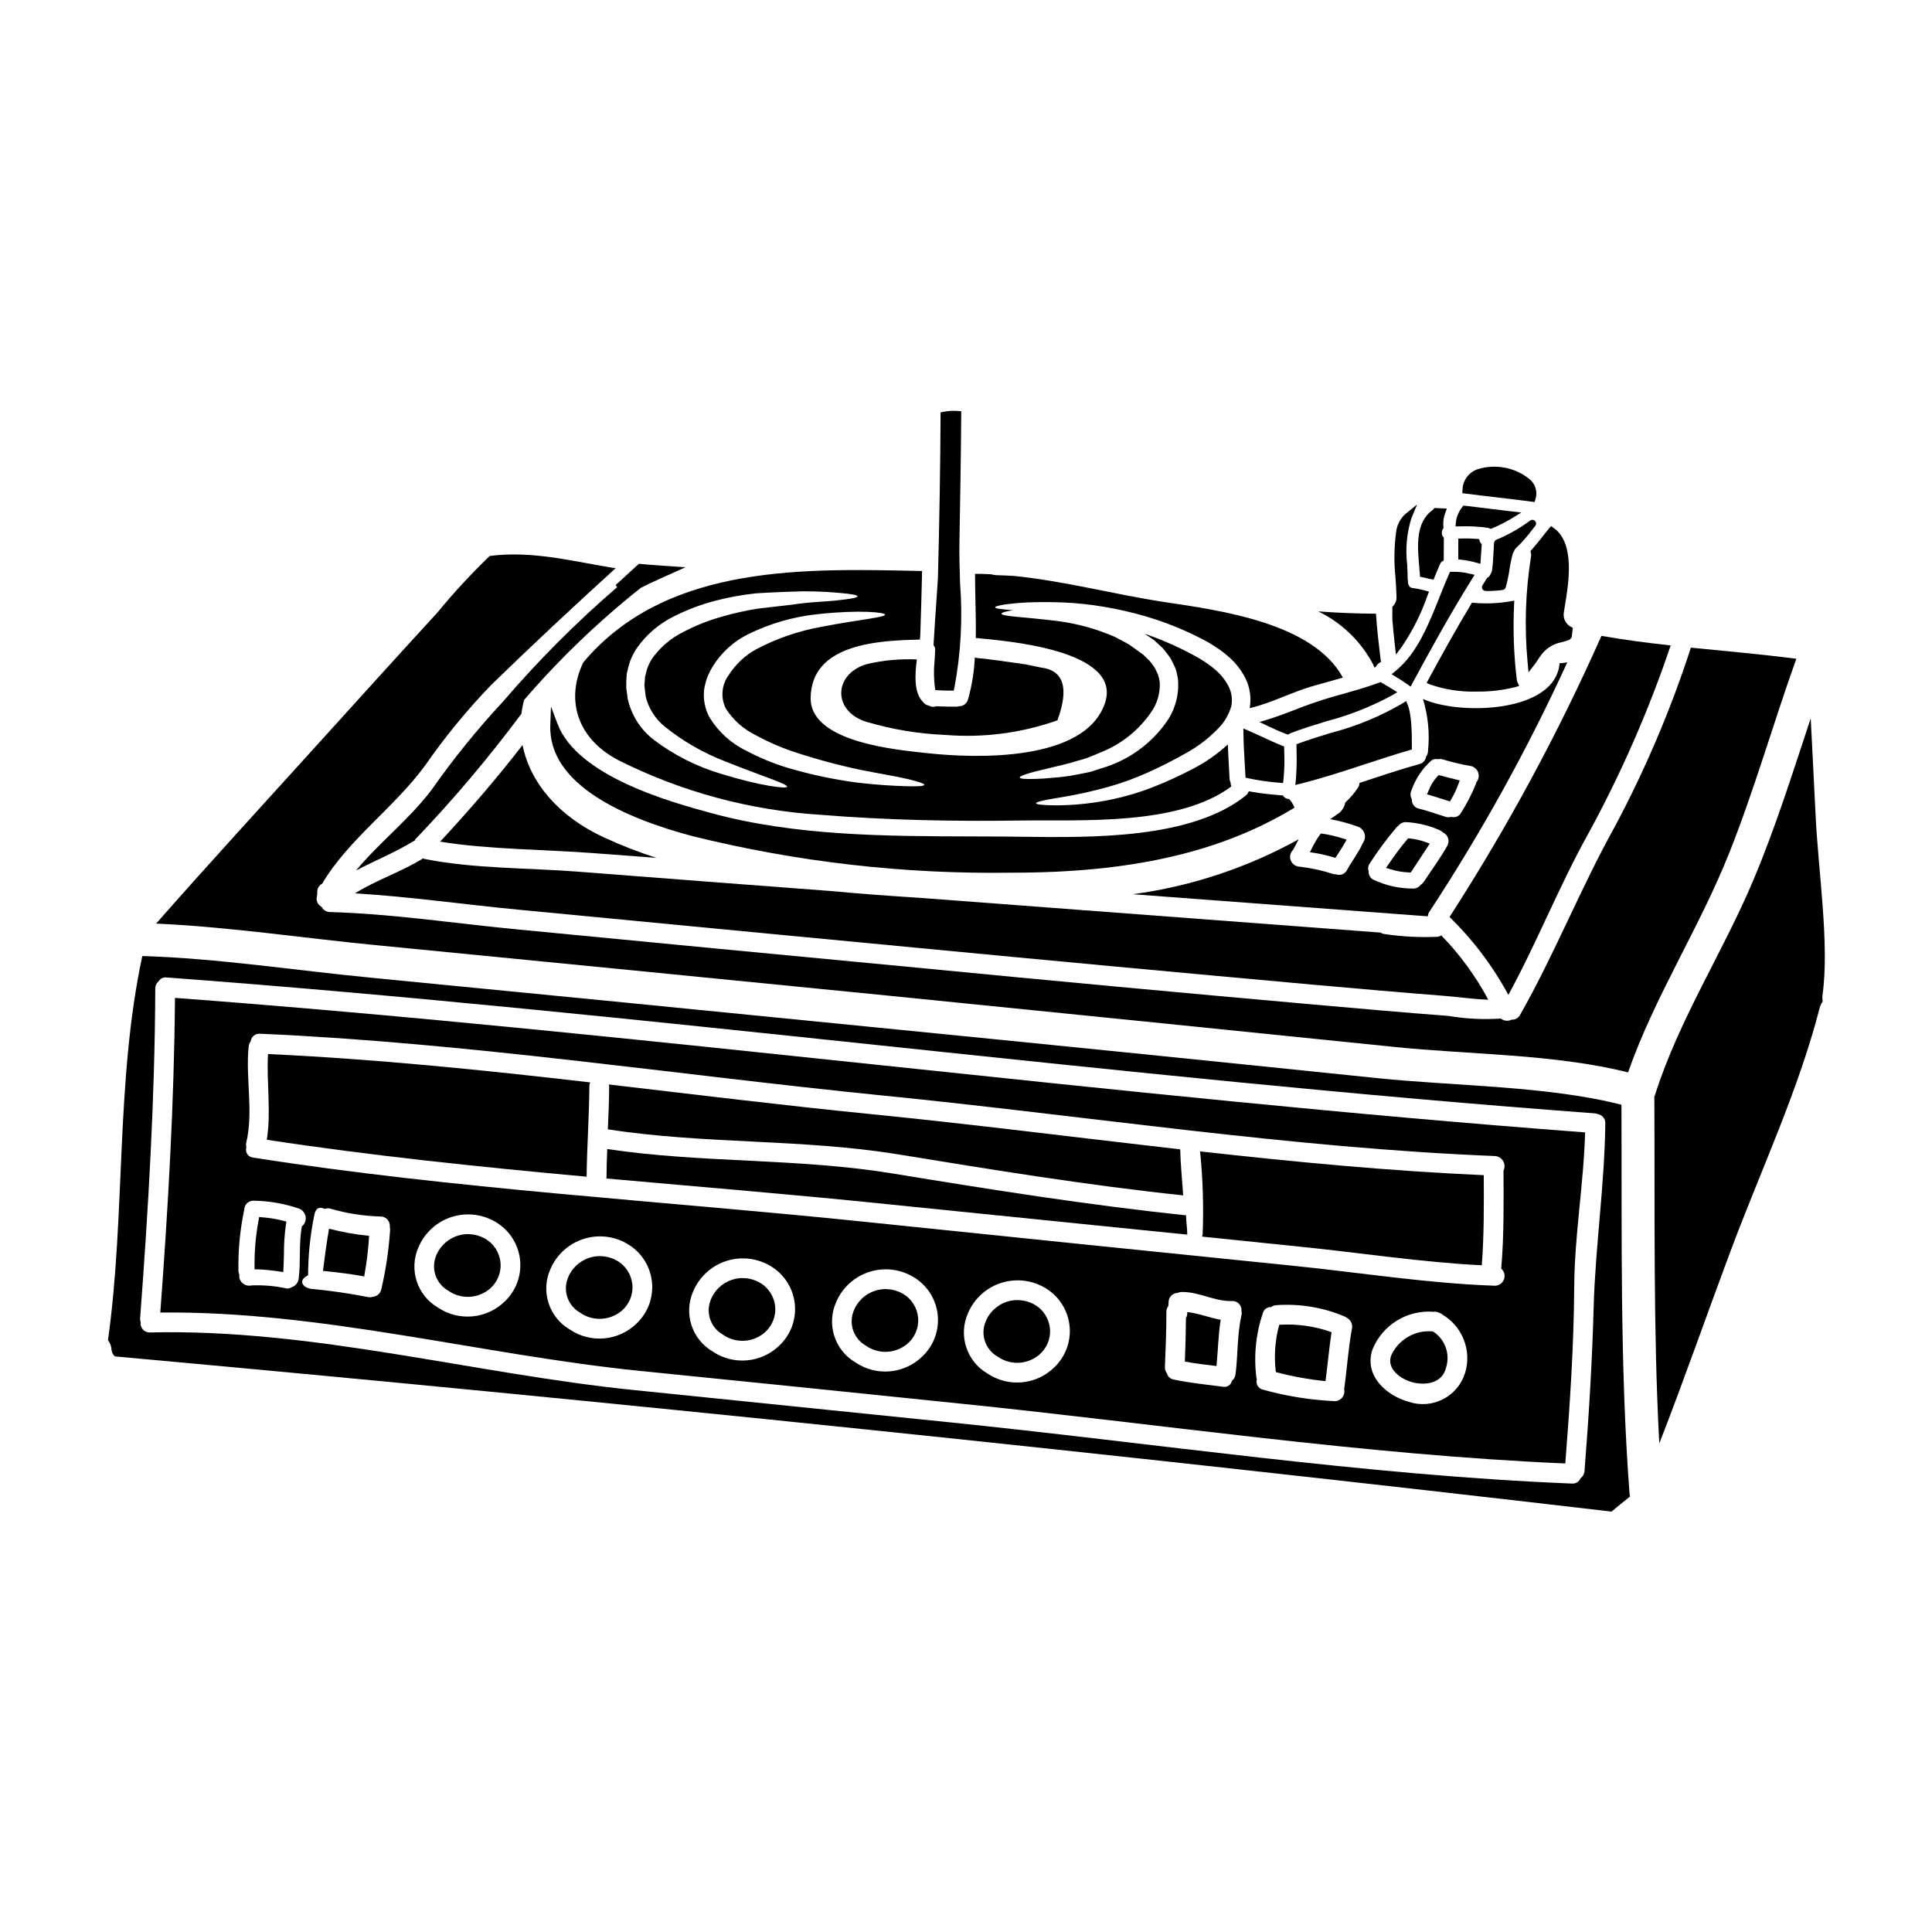
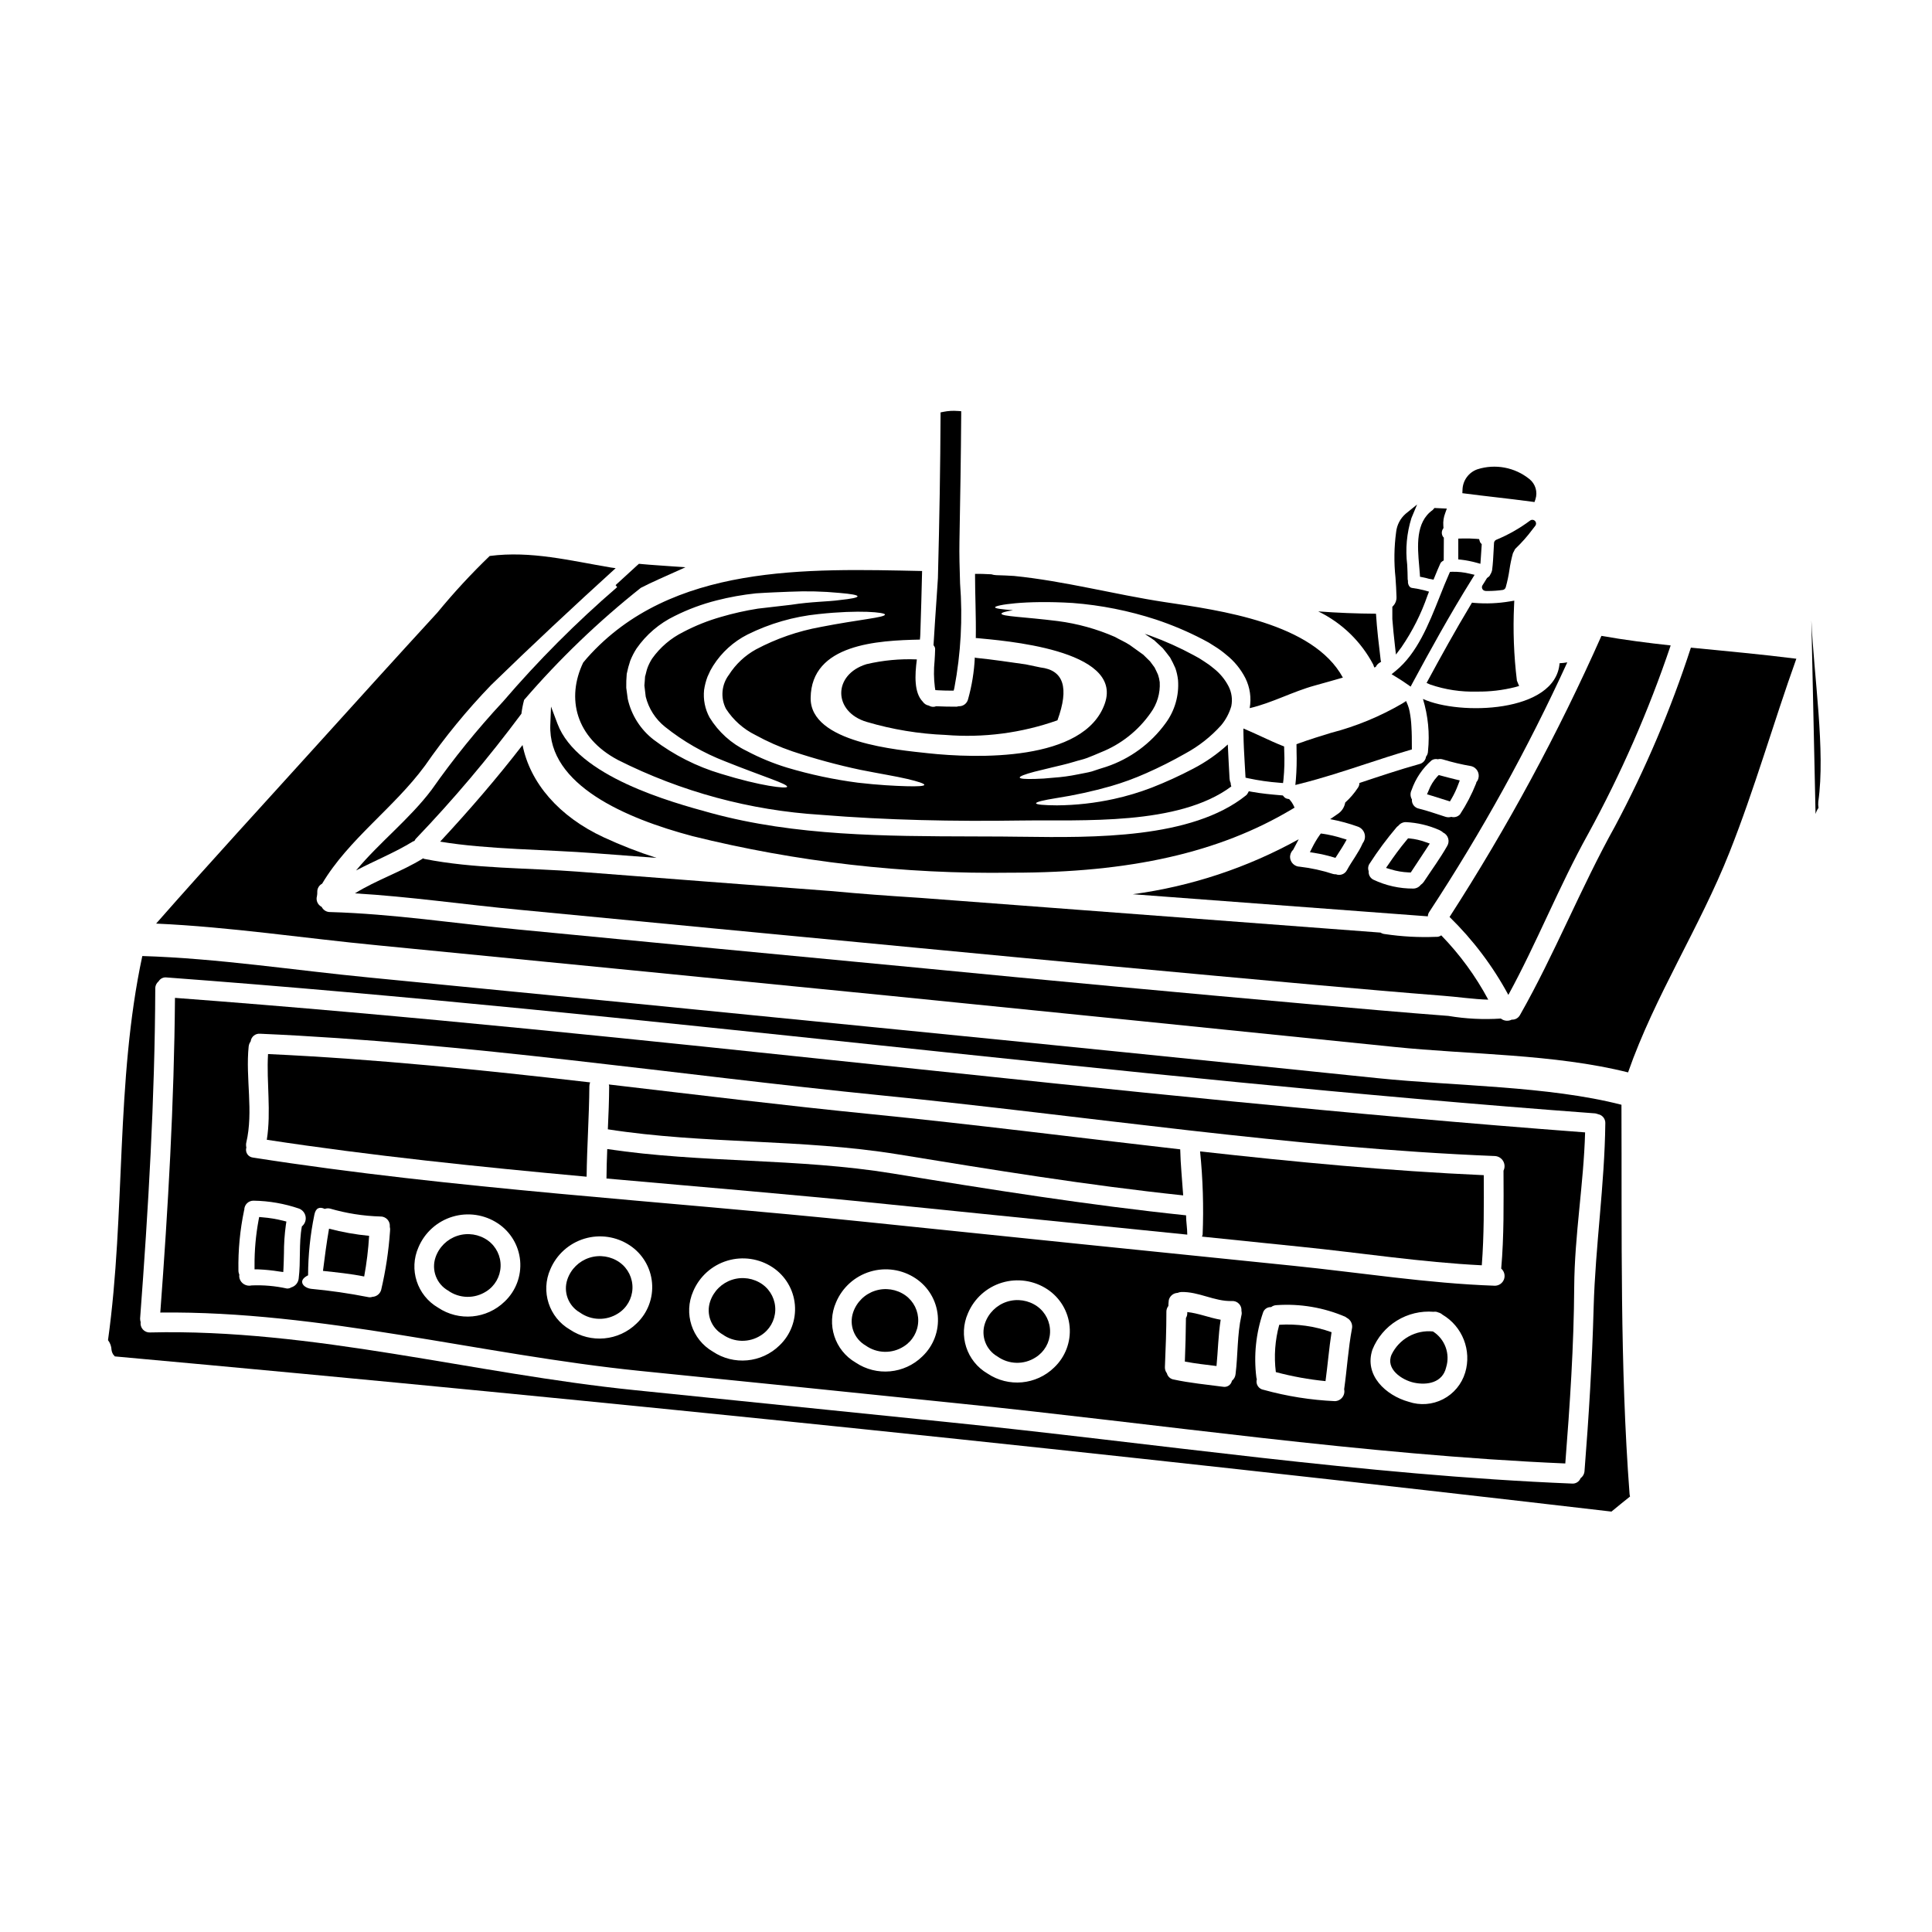
<svg xmlns="http://www.w3.org/2000/svg" fill="#000000" width="800px" height="800px" version="1.1" viewBox="144 144 512 512">
  <g>
    <path d="m516.92 325.32 0.91 0.641 0.523-0.98c4.438-8.242 9.77-17.957 15.699-27.469l0.727-1.18-1.348-0.312h0.004c-1.492-0.363-3.027-0.527-4.566-0.492l-0.609 0.027-0.25 0.559c-0.848 1.906-1.656 3.938-2.488 6.035-2.938 7.383-5.977 15.016-11.652 19.641l-1.086 0.883 1.18 0.723c1.02 0.613 1.988 1.242 2.957 1.926z" />
    <path d="m520.27 296.09 0.047 0.758 0.75 0.141 0.004 0.004c0.547 0.105 1.086 0.234 1.617 0.395l1.211 0.23 0.352-0.867c0.488-1.18 0.957-2.344 1.453-3.426v0.004c0.09-0.215 0.246-0.398 0.445-0.523l0.453-0.293 0.031-6.031-0.211-0.23c-0.422-0.621-0.438-1.438-0.035-2.074l0.152-0.242-0.043-0.66c-0.078-1.109 0.086-2.219 0.484-3.254l0.445-1.242-3.273-0.156-0.496 0.551c-4.566 3.215-4.012 9.633-3.562 14.785 0.062 0.727 0.129 1.453 0.176 2.133z" />
    <path d="m513.66 315.02 0.281 2.441 1.48-1.969h-0.004c2.898-4.234 5.219-8.84 6.891-13.691l0.395-1.008-1.035-0.297c-1.156-0.309-2.332-0.543-3.519-0.699-0.684-0.09-1.113-1.055-1.02-1.82l-0.082-0.48c0-1.254-0.066-2.543-0.125-3.832-0.508-4.16-0.125-8.379 1.125-12.379l1.5-3.59-3.027 2.449c-1.422 1.238-2.324 2.969-2.531 4.844-0.543 4.012-0.598 8.078-0.168 12.102 0.117 1.73 0.234 3.465 0.27 5.164h-0.004c0.035 0.836-0.262 1.648-0.828 2.262l-0.277 0.285v3.242c0.18 2.32 0.41 4.66 0.68 6.977z" />
-     <path d="m538.35 283.89 0.75 0.27 0.305-0.129v-0.004c1.844-0.777 3.625-1.684 5.336-2.715l2.422-1.484-2.816-0.332c-3.754-0.438-7.508-0.902-11.262-1.367l-1.273-0.145-0.344 0.453c-0.906 1.145-1.477 2.519-1.648 3.969l-0.098 1.086h1.09c2.519-0.098 5.043 0.035 7.539 0.398z" />
    <path d="m256.12 371.46-0.059 0.059c-5.738 3.543-12.293 5.676-18 9.23 14.445 0.848 29.008 2.973 43.367 4.328 35.098 3.379 70.203 6.734 105.32 10.078 35.074 3.359 70.148 6.625 105.23 9.797 11.504 1.02 23.039 2.039 34.57 2.945 3.031 0.203 8.332 0.961 11.855 1.02-3.336-6.234-7.527-11.969-12.457-17.039-0.418 0.309-0.938 0.449-1.453 0.395-4.5 0.18-9.004-0.066-13.453-0.73-0.422-0.031-0.828-0.168-1.184-0.395-40.66-3.086-81.316-6.152-121.98-9.203l-1.34-0.09c-7.223-0.465-14.562-0.988-21.871-1.688-22.457-1.691-44.895-3.406-67.305-5.152-13.383-1.051-27.785-0.758-40.977-3.41-0.094-0.027-0.152-0.117-0.266-0.145z" />
-     <path d="m549.59 290.05 0.121 0.504c0.066 0.258 0.082 0.523 0.047 0.785-1.504 9.371-1.812 18.895-0.914 28.34l0.227 2.492 1.531-1.969c0.332-0.426 0.637-0.883 0.945-1.348 0.309-0.465 0.699-1.043 1.113-1.574v0.004c1.094-1.355 2.566-2.348 4.231-2.856 0.23-0.078 0.547-0.152 0.895-0.234 0.754-0.156 1.488-0.387 2.195-0.688l0.516-0.543 0.309-2.551-0.543-0.328v0.004c-1.348-0.738-2.082-2.242-1.836-3.758l0.27-1.668c1.023-6.223 2.754-16.641-2.906-20.711l-0.738-0.535-0.59 0.695c-0.641 0.762-1.258 1.551-1.879 2.336-0.863 1.09-1.715 2.176-2.641 3.203z" />
    <path d="m540.52 275.79c3.117 0.367 6.234 0.727 9.344 1.148l0.789 0.109 0.266-0.762h-0.004c0.621-1.922-0.004-4.031-1.574-5.305-3.875-3.144-9.07-4.125-13.824-2.609-2.312 0.816-3.875 2.973-3.938 5.422l-0.039 0.906 0.895 0.113c2.707 0.352 5.398 0.668 8.086 0.977z" />
    <path d="m386.98 318.75c-4.481-0.188-8.969 0.234-13.336 1.258-8.996 2.754-8.91 12.668 0.086 15.32v-0.004c6.773 2.004 13.766 3.156 20.824 3.438 10.055 0.82 20.168-0.5 29.68-3.871 3.148-8.621 1.656-13.289-4.484-14.008-1.312-0.266-2.621-0.555-3.938-0.82-4.328-0.609-8.711-1.277-13.078-1.715-0.137-0.012-0.273-0.051-0.395-0.121-0.176 3.766-0.781 7.5-1.805 11.129-0.301 1.121-1.348 1.875-2.504 1.805-0.188 0.07-0.383 0.105-0.582 0.117-1.773 0-3.582-0.027-5.356-0.113l-0.004-0.004c-0.48 0.203-1.023 0.211-1.516 0.027-0.176-0.059-0.293-0.145-0.438-0.203h0.004c-0.656-0.113-1.234-0.492-1.605-1.047-2.312-2.359-2.106-6.992-1.555-11.188z" />
    <path d="m299.63 318.31c-0.395 0.438-0.727 0.848-1.078 1.281-4.516 9.445-2.012 19.863 9.203 25.805v0.004c16.746 8.43 35.031 13.375 53.746 14.531 17.562 1.43 35.297 1.777 52.887 1.516 16.43-0.23 41.91 1.43 55.922-9.027h0.004c-0.121-0.309-0.18-0.633-0.18-0.961-0.176-0.355-0.273-0.742-0.289-1.137-0.145-3-0.352-6.004-0.465-9.027-2.758 2.531-5.836 4.684-9.16 6.406-3.555 1.871-7.211 3.543-10.949 5.008-3.289 1.266-6.668 2.281-10.109 3.031-4.945 1.082-9.988 1.648-15.055 1.688-3.543-0.027-5.512-0.203-5.535-0.551-0.023-0.348 1.922-0.82 5.356-1.371h0.004c4.856-0.754 9.66-1.809 14.391-3.148 3.211-0.93 6.352-2.082 9.406-3.438 3.555-1.566 7.023-3.316 10.398-5.238 3.57-1.934 6.781-4.461 9.496-7.481 1.23-1.477 2.144-3.191 2.68-5.039 0.367-1.797 0.109-3.668-0.734-5.301-0.938-1.805-2.246-3.394-3.84-4.66-0.801-0.68-1.645-1.305-2.535-1.863-0.902-0.625-1.848-1.188-2.828-1.688-3.707-2.012-7.562-3.742-11.531-5.184-0.496-0.203-0.992-0.324-1.484-0.496 0.207 0.117 0.402 0.246 0.582 0.395l1.105 0.727 0.551 0.395 0.293 0.172 0.031 0.027v0.031l0.172 0.145 0.059 0.059 0.117 0.113c0.609 0.555 1.25 1.137 1.863 1.719 0.641 0.754 1.312 1.656 1.969 2.504v0.004c0.516 0.918 0.98 1.863 1.398 2.828 0.348 1.02 0.582 2.078 0.699 3.148 0.305 4.078-0.863 8.125-3.293 11.414-3.914 5.402-9.418 9.441-15.742 11.559-1.312 0.395-2.59 0.816-3.785 1.223-1.25 0.352-2.562 0.523-3.754 0.789h-0.004c-2.121 0.438-4.273 0.73-6.438 0.875-1.867 0.203-3.469 0.293-4.777 0.32-2.621 0.086-4.106-0.027-4.164-0.352-0.059-0.324 1.34-0.875 3.871-1.543 1.281-0.293 2.824-0.695 4.633-1.133 1.805-0.438 3.84-0.875 5.938-1.516 1.078-0.352 2.184-0.555 3.379-0.992 1.191-0.438 2.422-0.988 3.672-1.512h0.004c5.324-2.109 9.91-5.734 13.191-10.43 1.73-2.356 2.582-5.238 2.418-8.152-0.082-0.684-0.238-1.359-0.465-2.012-0.266-0.641-0.613-1.281-0.906-1.895l-1.18-1.602c-0.613-0.609-1.223-1.18-1.805-1.773-1.223-0.875-2.449-1.746-3.613-2.594-1.25-0.816-2.648-1.398-3.902-2.125-4.816-2.106-9.906-3.516-15.117-4.195-9.055-1.133-14.957-1.219-14.957-1.969 0-0.262 1.105-0.609 3.059-0.902-3.027-0.266-4.746-0.438-4.746-0.789-0.027-0.555 7.719-1.922 20.562-1.137h-0.004c7.519 0.578 14.941 2.059 22.105 4.402 4.258 1.418 8.398 3.172 12.379 5.242 1.07 0.531 2.102 1.137 3.09 1.805 1.086 0.664 2.117 1.414 3.086 2.242 2.137 1.684 3.883 3.809 5.117 6.234 1.219 2.461 1.617 5.246 1.137 7.949 5.973-1.398 11.328-4.367 17.27-6 2.477-0.699 4.953-1.371 7.426-2.098-7.871-14.504-32.59-17.828-47.23-20.012-13.227-2.008-26.559-5.59-39.957-6.93-1.543-0.086-3.09-0.172-4.66-0.203-0.445-0.016-0.887-0.094-1.309-0.23-1.457-0.059-2.887-0.145-4.328-0.113 0 5.356 0.293 11.242 0.203 17.035 0.059 0 0.117-0.027 0.172-0.027 6.644 0.668 39.059 2.914 34.02 17.359-5.414 15.496-34.191 14.535-46.863 13.164-7.832-0.875-31.281-2.754-31.094-14.68 0.176-14.301 17.797-15.199 28.953-15.434 0.055-0.555 0.113-1.078 0.113-1.516 0.203-5.535 0.324-11.098 0.469-16.66-30.387-0.633-66.5-1.992-88.73 22.984zm78.898-11.445c0 0.789-6.727 1.281-17.066 3.293v0.004c-5.981 1.082-11.758 3.086-17.125 5.938-2.914 1.609-5.375 3.922-7.164 6.727-1.969 2.602-2.277 6.102-0.789 9.004 1.926 2.981 4.625 5.387 7.809 6.957 3.141 1.727 6.422 3.176 9.816 4.332 5.902 1.969 11.91 3.602 17.996 4.891 5.117 1.02 9.492 1.719 12.434 2.418 2.941 0.695 4.574 1.25 4.516 1.574s-1.746 0.438-4.746 0.352c-3-0.086-7.336-0.293-12.871-0.934-6.348-0.828-12.621-2.16-18.758-3.992-3.707-1.133-7.293-2.613-10.719-4.43-4.055-1.945-7.461-5.019-9.812-8.852-1.215-2.231-1.723-4.781-1.457-7.309 0.176-1.195 0.477-2.367 0.902-3.496l0.754-1.633c0.266-0.496 0.496-0.875 0.758-1.312l0.004 0.004c2.234-3.516 5.371-6.359 9.086-8.242 5.883-2.922 12.246-4.758 18.785-5.418 10.93-1.184 17.629-0.457 17.656 0.125zm-68.434 15.703c0.234-1.176 0.547-2.336 0.93-3.469 0.449-1.129 1.004-2.211 1.664-3.231 2.57-3.695 6.051-6.664 10.102-8.621 3.547-1.777 7.281-3.164 11.129-4.137 3.414-0.871 6.891-1.496 10.398-1.867 3.41-0.23 6.297-0.32 9.055-0.438l-0.004 0.004c4.371-0.207 8.754-0.098 13.109 0.32 3.086 0.262 4.773 0.551 4.773 0.902s-1.688 0.668-4.723 0.992c-3.059 0.438-7.398 0.395-12.875 1.25-2.68 0.293-5.621 0.641-8.797 1.02-3.297 0.52-6.555 1.25-9.758 2.188-3.477 0.988-6.844 2.332-10.043 4.016-3.281 1.629-6.109 4.043-8.23 7.027-0.473 0.734-0.871 1.516-1.184 2.328-0.32 0.789-0.438 1.66-0.695 2.449-0.059 0.816-0.09 1.574-0.176 2.363 0.117 0.992 0.23 1.969 0.352 2.945l-0.004-0.004c0.781 3.16 2.578 5.973 5.117 8.008 4.828 3.859 10.219 6.953 15.988 9.176 10.02 4.019 16.602 5.973 16.371 6.731-0.145 0.551-6.93-0.176-17.562-3.469-6.414-1.91-12.434-4.957-17.77-8.996-3.5-2.691-5.945-6.527-6.902-10.836-0.113-0.961-0.262-1.969-0.395-2.941-0.02-1.234 0.012-2.488 0.129-3.711z" />
    <path d="m379.23 407.84c44.738 4.484 89.477 9.02 134.22 13.602 20.008 2.066 42.375 1.836 62.004 6.754 7.109-20.297 18.965-38.355 26.883-58.336 6.691-16.867 11.621-34.281 17.711-51.289-9.289-1.18-18.637-2.012-27.945-2.941-5.301 16.336-12.027 32.172-20.102 47.328-9.117 16.371-15.988 33.852-25.191 50.039-0.43 0.797-1.281 1.273-2.184 1.219-0.938 0.477-2.062 0.363-2.883-0.289-4.644 0.305-9.305 0.074-13.895-0.699-11.969-0.906-23.938-1.969-35.879-3.031-35.098-3.113-70.176-6.375-105.23-9.785-35.098-3.32-70.203-6.68-105.32-10.078-16.531-1.574-33.352-4.164-49.988-4.633v0.004c-0.93-0.004-1.773-0.535-2.184-1.371-1.051-0.523-1.578-1.723-1.25-2.852 0.07-0.375 0.102-0.754 0.086-1.133-0.023-0.906 0.477-1.746 1.281-2.16 7.019-11.809 19.078-20.125 27.262-31.281v0.004c5.258-7.586 11.121-14.734 17.531-21.379 10.809-10.516 21.844-20.824 33-30.961l-1.277-0.176c-10.719-1.801-21.176-4.484-32.098-3.059h-0.004c-4.91 4.723-9.539 9.734-13.863 15-10.426 11.359-20.793 22.805-31.133 34.242-14.488 16.031-29.133 31.93-43.41 48.184 19.602 0.875 39.359 3.906 58.805 5.766 45.027 4.402 90.047 8.836 135.05 13.312z" />
    <path d="m391.82 316.08c-0.02 1.02-0.086 2.047-0.148 3.066-0.238 2.312-0.215 4.644 0.074 6.953l0.129 0.789 0.789 0.047c1.094 0.059 2.184 0.09 3.285 0.09h0.789l0.184-0.746v-0.004c1.719-9.113 2.227-18.41 1.508-27.656-0.121-3.938-0.234-7.684-0.164-11.16 0.195-10.996 0.395-22.371 0.465-33.562v-0.922l-0.918-0.066-0.004 0.004c-1.258-0.102-2.523-0.027-3.762 0.219l-0.789 0.16v0.789c-0.059 13.234-0.285 27.336-0.699 43.141 0 0.27-0.164 2.641-0.355 5.387-0.234 3.398-0.547 7.871-0.789 12.023l-0.02 0.344 0.188 0.281h0.004c0.168 0.242 0.25 0.531 0.234 0.824z" />
    <path d="m507.91 320.1c0.113 0.262 0.199 0.523 0.289 0.789 0.117-0.059 0.266-0.09 0.395-0.145l-0.004-0.004c0.207-0.445 0.543-0.82 0.961-1.078 0.172-0.086 0.32-0.203 0.465-0.293-0.027-0.117-0.086-0.23-0.113-0.352-0.496-4.137-0.992-8.242-1.254-12.379-5.117-0.027-10.191-0.23-15.289-0.609l-0.004 0.004c6.227 3.019 11.324 7.945 14.555 14.066z" />
-     <path d="m509.42 324.93c-3.106 1.145-6.356 2.066-9.488 2.957-3.766 0.996-7.477 2.188-11.117 3.57l-1.004 0.395c-2.621 1.016-5.09 1.969-7.637 2.754l-2.387 0.742 2.25 1.082c1.801 0.871 3.344 1.539 4.852 2.102l0.355 0.133 0.355-0.137v0.004c0.129-0.047 0.246-0.117 0.348-0.207 3.148-1.223 6.477-2.234 9.688-3.215 6.016-1.578 11.816-3.875 17.281-6.844l1.379-0.82-1.355-0.855c-0.566-0.363-1.148-0.699-1.727-1.039l-1.352-0.789z" />
    <path d="m517.31 375.2 0.555 0.02 1.938-2.934c0.789-1.219 1.617-2.449 2.422-3.68l0.68-1.051-1.18-0.414h-0.004c-1.305-0.477-2.668-0.789-4.055-0.93l-0.512-0.043-0.332 0.395c-1.895 2.25-3.543 4.566-4.746 6.336l-0.766 1.109 1.297 0.395c1.527 0.461 3.106 0.73 4.703 0.797z" />
    <path d="m229.59 480.8c3.641 0.395 7.309 0.754 10.922 1.484 0.656-3.562 1.094-7.16 1.309-10.777-3.586-0.34-7.141-0.973-10.625-1.891-0.645 3.699-1.141 7.457-1.605 11.184z" />
    <path d="m474.08 350.09 0.727 0.164c2.727 0.582 5.488 0.977 8.266 1.184l0.949 0.078 0.113-0.941c0.25-2.519 0.316-5.051 0.199-7.578l-0.027-1.18-0.605-0.238c-1.758-0.695-3.465-1.492-5.172-2.281-1.203-0.555-2.406-1.113-3.629-1.637l-1.395-0.605 0.023 1.523c0.039 2.547 0.18 5.09 0.328 7.637z" />
    <path d="m527.5 356.15 0.742 0.242 0.395-0.672h0.004c0.719-1.227 1.328-2.516 1.816-3.856l0.395-1.047-1.09-0.262c-1.332-0.32-2.633-0.664-3.938-1.016l-0.539-0.141-0.395 0.395c-0.988 1.078-1.766 2.332-2.285 3.699l-0.434 1.008 1.328 0.395c1.34 0.414 2.668 0.82 4 1.254z" />
    <path d="m414.84 365.75c-1.883-0.027-3.695-0.047-5.418-0.059l-7.633-0.027c-23.133-0.059-47.047-0.117-69.355-6.199-10.602-2.898-35.426-9.68-40.695-23.66l-1.715-4.559-0.188 4.863c-0.613 15.945 20.074 24.797 37.574 29.445l-0.004 0.004c27.664 6.867 56.102 10.133 84.602 9.715h0.305c31.25 0 54.77-5.332 73.973-16.77l0.789-0.473-0.395-0.82h-0.004c-0.215-0.43-0.488-0.824-0.809-1.18l-0.23-0.262-0.344-0.059c-0.418-0.051-0.797-0.262-1.059-0.586l-0.266-0.32-0.414-0.035c-2.609-0.227-5.305-0.461-7.906-0.949l-0.695-0.129-0.344 0.617c-0.105 0.195-0.25 0.367-0.43 0.5-14.352 11.512-40.359 11.188-59.34 10.941z" />
    <path d="m543.73 407.66c7.574-13.863 13.426-28.773 21.145-42.668v0.004c8.734-15.98 16.051-32.691 21.871-49.949-6.144-0.672-12.262-1.457-18.352-2.535h0.004c-11.469 25.836-24.926 50.742-40.25 74.492 6.207 6.062 11.461 13.023 15.582 20.656z" />
    <path d="m522.39 386.84c0.016-0.449 0.168-0.887 0.434-1.25 13.828-21.066 26.039-43.148 36.523-66.059-0.672 0.125-1.355 0.199-2.039 0.23-1.078 13.227-26.621 13.867-36.211 9.465v0.004c1.367 4.465 1.82 9.16 1.34 13.805 0 0.543-0.184 1.066-0.523 1.484-0.121 0.965-0.828 1.754-1.777 1.969-5.328 1.484-10.605 3.262-15.875 5.012 0.004 0.445-0.133 0.883-0.391 1.25-0.953 1.453-2.086 2.777-3.379 3.938-0.188 1.156-0.828 2.195-1.777 2.879-0.727 0.527-1.484 1.02-2.211 1.516h-0.004c2.527 0.465 5.012 1.137 7.43 2.012 0.824 0.32 1.453 1.008 1.695 1.859 0.242 0.852 0.066 1.766-0.473 2.473 0 0.031 0 0.031-0.031 0.059-1.105 2.535-2.856 4.688-4.164 7.109v-0.004c-0.543 1.062-1.801 1.539-2.914 1.109-0.266 0.012-0.531-0.02-0.785-0.09-2.852-0.93-5.789-1.574-8.766-1.922-1.43-0.012-2.594-1.16-2.621-2.59 0.016-0.73 0.32-1.422 0.844-1.926 0.492-0.934 0.961-1.863 1.453-2.754-13.625 7.547-28.539 12.488-43.977 14.562 26.066 1.938 52.133 3.891 78.199 5.859zm-4.309-33.465c1.055-3.039 2.883-5.75 5.301-7.871 0.488-0.324 1.09-0.43 1.66-0.289 0.422-0.109 0.863-0.098 1.281 0.027 2.504 0.758 5.055 1.363 7.633 1.805 1.395 0.391 2.215 1.832 1.832 3.231-0.094 0.367-0.273 0.707-0.523 0.992-0.016 0.121-0.047 0.238-0.086 0.352-1.141 2.863-2.566 5.602-4.254 8.184-0.586 0.648-1.488 0.906-2.328 0.668-0.484 0.148-1 0.148-1.484 0-2.363-0.727-4.691-1.602-7.109-2.184-1.145-0.23-1.934-1.281-1.836-2.445-0.449-0.754-0.48-1.684-0.086-2.469zm-11.098 19.461c2.164-3.356 4.551-6.566 7.137-9.613 0.137-0.148 0.293-0.277 0.461-0.391 0.477-0.605 1.199-0.961 1.969-0.961 3.066 0.145 6.078 0.855 8.883 2.098 0.375 0.164 0.723 0.391 1.02 0.668 0.641 0.301 1.121 0.859 1.324 1.535 0.207 0.672 0.113 1.402-0.25 2.008-1.863 3.289-4.106 6.32-6.172 9.465h0.004c-0.223 0.336-0.512 0.625-0.848 0.848-0.473 0.613-1.195 0.977-1.969 0.988-3.664 0.02-7.289-0.789-10.598-2.363-0.832-0.426-1.316-1.312-1.227-2.242-0.258-0.68-0.16-1.445 0.266-2.039z" />
    <path d="m536.65 288.61 0.02-0.395-0.273-0.305 0.004 0.004c-0.109-0.121-0.188-0.266-0.23-0.418l-0.191-0.633-0.656-0.059c-1.301-0.105-2.602-0.137-3.902-0.094l-0.961 0.023v5.512l0.875 0.094c1.297 0.156 2.582 0.41 3.844 0.762l1.145 0.309 0.086-1.18c0.094-1.199 0.168-2.406 0.242-3.621z" />
    <path d="m537.76 300.62h0.547c1.316 0 2.633-0.094 3.938-0.277 0.371-0.062 0.676-0.328 0.785-0.691 0.43-1.531 0.762-3.09 0.992-4.668 0.215-1.484 0.523-2.953 0.926-4.398 0.047-0.109 0.102-0.215 0.168-0.312 0.062-0.109 0.121-0.223 0.176-0.34 0.078-0.25 0.227-0.473 0.43-0.645 1.586-1.516 3.039-3.164 4.348-4.922l0.789-1.016c0.305-0.391 0.273-0.945-0.074-1.297-0.344-0.352-0.898-0.395-1.293-0.098-2.766 2.062-5.777 3.773-8.965 5.09-0.344 0.148-0.574 0.473-0.598 0.848l-0.105 1.969c-0.09 1.777-0.176 3.461-0.395 5.18l0.004-0.004c-0.078 0.422-0.238 0.824-0.473 1.184-0.117 0.332-0.355 0.613-0.664 0.785-0.184 0.113-0.328 0.277-0.41 0.477-0.215 0.328-0.395 0.656-0.609 0.988l-0.395 0.617c-0.191 0.301-0.207 0.68-0.039 0.992 0.168 0.312 0.492 0.512 0.848 0.516z" />
    <path d="m260.64 367.04c12.523 2.098 28.133 2.066 41.152 3.086l16.195 1.223c-4.769-1.523-9.438-3.344-13.98-5.445-11.941-5.531-19.543-14.473-21.527-24.461-6.859 8.879-14.18 17.355-21.84 25.598z" />
    <path d="m487.28 352.03 1.359-0.344c5.848-1.473 11.668-3.379 17.289-5.223 3.766-1.234 7.66-2.512 11.52-3.641l0.707-0.207v-0.734c0-1.762 0-3.586-0.121-5.402v-0.004c-0.062-1.328-0.223-2.652-0.477-3.957-0.105-0.562-0.266-1.117-0.473-1.652l-0.453-1.086-0.988 0.641c-5.93 3.465-12.309 6.094-18.961 7.809-2.781 0.855-5.656 1.738-8.445 2.754l-0.656 0.234 0.023 1.887h-0.004c0.078 2.516 0.02 5.031-0.184 7.535z" />
    <path d="m534.09 303.71-0.312 0.52c-4.215 7.012-8.035 13.953-11.207 19.816l-0.512 0.941 0.984 0.43h0.004c3.961 1.355 8.137 1.984 12.324 1.859 3.418 0.051 6.828-0.348 10.145-1.18l1.066-0.301-0.586-1.414c-0.812-6.629-1.062-13.312-0.75-19.984l0.055-1.219-1.203 0.203c-3.106 0.523-6.262 0.656-9.398 0.391z" />
    <path d="m491.74 368.64-0.602 1.199 1.328 0.211v0.004c1.594 0.258 3.172 0.617 4.723 1.078l0.715 0.207 1.012-1.574c0.465-0.715 0.934-1.441 1.363-2.195l0.602-1.062-1.18-0.359c-1.656-0.527-3.356-0.926-5.074-1.18l-0.594-0.082-0.355 0.48c-0.727 1.039-1.375 2.137-1.938 3.273z" />
    <path d="m307.55 299.6c-10.824 9.332-20.926 19.461-30.23 30.309-6.836 7.344-13.156 15.152-18.918 23.363-5.824 7.746-13.836 13.949-20.039 21.406 4.981-2.621 10.254-4.723 15.086-7.691v0.004c0.125-0.066 0.258-0.113 0.395-0.148 0.082-0.184 0.191-0.359 0.316-0.523 10.02-10.465 19.375-21.543 28.02-33.172 0.152-1.234 0.391-2.453 0.711-3.656 9.348-10.852 19.695-20.793 30.914-29.695 1.469-0.754 3.027-1.504 4.699-2.254l7.144-3.207-7.812-0.551c-1.211-0.086-2.418-0.172-3.656-0.293l-0.855-0.078-0.641 0.57c-1.07 0.961-2.129 1.938-3.184 2.918l-2.363 2.16z" />
    <path d="m458.64 491.96c0.016 0.461-0.105 0.914-0.352 1.309-0.027 3.844-0.141 7.719-0.289 11.562 2.754 0.523 5.59 0.844 8.387 1.18 0.395-4.078 0.465-8.184 1.105-12.262-3-0.523-5.945-1.746-8.855-2.039z" />
    <path d="m418.89 490.21c-2.34-1.66-5.328-2.117-8.055-1.234-2.731 0.887-4.883 3.004-5.809 5.723-1.141 3.348 0.254 7.035 3.324 8.793 3.004 2.137 7.004 2.231 10.102 0.23 2.301-1.438 3.734-3.926 3.824-6.637 0.086-2.715-1.184-5.289-3.387-6.875z" />
    <path d="m218.01 480.96 1.059 0.145 0.059-1.066c0.062-1.262 0.09-2.527 0.117-3.793h0.004c-0.008-2.555 0.16-5.106 0.508-7.637l0.141-0.887-0.875-0.223c-1.789-0.453-3.617-0.754-5.457-0.898l-0.883-0.082-0.164 0.867c-0.734 3.969-1.09 8-1.062 12.035v0.973h0.977c1.867 0.078 3.731 0.266 5.578 0.566z" />
    <path d="m299.46 455.84c0.09-8.012 0.672-15.992 0.727-23.969v-0.004c0.004-0.348 0.074-0.695 0.207-1.02-28.453-3.301-56.965-6.207-85.363-7.512-0.438 7.57 0.875 15.172-0.324 22.715 27.457 4.195 56.035 7.164 84.754 9.789z" />
    <path d="m462.71 471.19c-0.039 0.184-0.098 0.355-0.172 0.523l26.328 2.707c15.816 1.602 31.883 4.109 47.824 4.894 0.613-7.953 0.555-15.906 0.523-23.883-25.016-1.105-50.094-3.496-75.18-6.297v0.004c0.746 7.324 0.973 14.695 0.676 22.051z" />
    <path d="m381.89 449.9c25.168 4.106 50.297 8.215 75.668 10.891-0.266-4.047-0.699-8.125-0.789-12.203-27.352-3.117-54.668-6.613-81.812-9.32-23.125-2.297-46.367-5.156-69.609-7.871 0.043 0.156 0.074 0.312 0.09 0.469-0.027 3.812-0.172 7.629-0.352 11.414 25.449 3.973 51.312 2.484 76.805 6.621z" />
    <path d="m482.11 507.62c4.316 1.152 8.719 1.953 13.164 2.391 0.582-4.309 0.934-8.66 1.602-12.961v-0.004c-4.438-1.598-9.156-2.266-13.863-1.965-1.121 4.078-1.426 8.34-0.902 12.539z" />
    <path d="m383.96 487.3c-2.344-1.66-5.328-2.117-8.059-1.234-2.731 0.883-4.887 3.004-5.809 5.719-1.137 3.348 0.254 7.031 3.32 8.793 3.004 2.141 7.008 2.231 10.109 0.234 2.297-1.441 3.731-3.93 3.816-6.641 0.09-2.711-1.18-5.289-3.379-6.871z" />
    <path d="m523.75 496.85c-4.562-0.465-8.934 1.965-10.949 6.09-1.719 3.84 2.707 6.785 5.902 7.477 3.543 0.758 7.602 0 8.535-4.047v0.004c1.121-3.598-0.309-7.5-3.488-9.523z" />
-     <path d="m625.14 359.73c-0.395-8.445-0.875-16.895-1.281-25.367-4.746 14.301-9.23 28.656-15.086 42.605-8.125 19.367-19.773 37.051-26.156 57.145-0.047 0.164-0.113 0.32-0.199 0.469 0.172 30.492-0.324 61.426 1.312 91.945 6.555-16.805 12.492-33.871 18.781-50.703 7.922-21.234 18.105-42.816 23.738-64.773v-0.004c0.16-0.586 0.426-1.141 0.785-1.633-0.094-0.539-0.113-1.086-0.059-1.629 1.926-13.547-1.164-33.203-1.836-48.055z" />
+     <path d="m625.14 359.73v-0.004c0.16-0.586 0.426-1.141 0.785-1.633-0.094-0.539-0.113-1.086-0.059-1.629 1.926-13.547-1.164-33.203-1.836-48.055z" />
    <path d="m458.64 471.19c0-1.715-0.32-3.438-0.32-5.117-25.891-2.707-52.105-6.875-77.824-11.098-25.078-4.106-50.504-2.707-75.57-6.465-0.117 2.59-0.172 5.184-0.203 7.746v0.059c24.902 2.242 50.445 4.309 74.785 6.844 26.172 2.676 52.906 5.352 79.133 8.031z" />
    <path d="m308.23 478.56c-2.34-1.66-5.328-2.117-8.059-1.234-2.731 0.883-4.883 3.004-5.809 5.719-1.137 3.352 0.258 7.035 3.324 8.793 3.004 2.137 7.004 2.231 10.105 0.238 2.301-1.441 3.731-3.93 3.82-6.641 0.086-2.715-1.18-5.289-3.383-6.875z" />
    <path d="m573.7 436.77c-19.516-5.012-44.082-4.926-64.684-7.051-44.211-4.574-88.453-9.051-132.72-13.426-44.77-4.461-89.543-8.871-134.32-13.227-19.926-1.922-40.223-5.098-60.262-5.707-7.137 33.258-4.402 68.094-9.09 101.79v0.004c0.578 0.754 0.906 1.668 0.934 2.621 0.023 0.031 0.035 0.074 0.027 0.113 0.031 0.211 0.094 0.418 0.18 0.613 0 0 0.027 0 0 0.027 0.086 0.125 0.164 0.258 0.23 0.395-0.059-0.059-0.086-0.086-0.117-0.086l0.23 0.23c0.117 0.117 0.203 0.266 0.324 0.395 132.25 11.996 264.71 25.746 396.62 41.125 1.629-1.34 3.262-2.68 4.922-3.992h-0.004c-0.051-0.191-0.09-0.387-0.113-0.582-2.594-34.133-2.012-68.996-2.156-103.25zm-7.367 53.707c-0.395 14.473-1.277 28.918-2.418 43.336-0.043 0.766-0.43 1.473-1.047 1.922-0.363 0.938-1.301 1.523-2.305 1.426-55.191-2.242-110.73-10.719-165.66-16.312-27.551-2.824-55.105-5.637-82.656-8.441-42.699-4.328-85.41-16.344-128.5-15.293l0.004 0.004c-0.715 0.031-1.41-0.262-1.891-0.793-0.477-0.535-0.691-1.254-0.586-1.965-0.094-0.301-0.145-0.617-0.145-0.934 2.184-29.094 3.902-58.223 4.019-87.379-0.031-0.754 0.293-1.48 0.871-1.965 0.43-0.738 1.254-1.152 2.098-1.051 126.43 9.406 252.22 26.652 378.64 36.027 0.25 0.047 0.492 0.117 0.73 0.207 0.137 0.02 0.27 0.059 0.395 0.117h0.027c0.945 0.363 1.555 1.285 1.516 2.297-0.184 16.293-2.633 32.484-3.094 48.797z" />
    <path d="m273.28 472.73c-2.34-1.66-5.324-2.117-8.055-1.23-2.731 0.883-4.883 3.004-5.809 5.719-1.137 3.348 0.254 7.035 3.32 8.793 3.004 2.137 7.008 2.231 10.105 0.238 2.305-1.441 3.734-3.93 3.824-6.644 0.086-2.711-1.184-5.289-3.387-6.875z" />
    <path d="m346.07 484.38c-2.34-1.66-5.324-2.117-8.055-1.234-2.731 0.883-4.883 3.004-5.809 5.723-1.137 3.348 0.254 7.031 3.32 8.793 3.004 2.137 7.008 2.227 10.105 0.23 2.301-1.438 3.734-3.926 3.824-6.641 0.086-2.711-1.184-5.289-3.387-6.871z" />
    <path d="m186.48 491.84c42.551-0.492 84.957 11.188 127.16 15.469 28.078 2.824 56.145 5.688 84.199 8.59 53.387 5.449 107.36 13.633 160.98 15.934 1.223-15.582 2.269-31.191 2.363-46.805 0.09-13.75 2.508-27.234 2.887-40.934-124.77-9.375-248.96-26.297-373.7-35.648-0.219 27.855-1.82 55.645-3.891 83.395zm58.516-5.938c-0.32 1.016-1.238 1.723-2.301 1.773-0.379 0.137-0.789 0.156-1.18 0.059-4.996-0.984-10.043-1.715-15.113-2.184-1.223-0.172-2.332-0.934-2.332-1.836 0-0.582 0.438-1.18 1.574-1.746 0.016-5.383 0.574-10.746 1.66-16.02 0.352-1.863 1.398-2.211 2.754-1.574h0.004c0.445-0.164 0.93-0.195 1.395-0.09 4.332 1.262 8.801 1.969 13.309 2.098 0.711-0.027 1.398 0.258 1.887 0.777 0.484 0.52 0.723 1.223 0.648 1.93 0.098 0.387 0.117 0.789 0.059 1.184-0.363 5.266-1.152 10.492-2.363 15.629zm32.766 3c-4.766 4.656-12.145 5.336-17.68 1.629-5.551-3.231-7.785-10.117-5.184-15.988 1.652-3.91 4.961-6.879 9.023-8.105 4.062-1.227 8.461-0.582 12 1.758 3.383 2.227 5.562 5.875 5.922 9.91 0.355 4.031-1.145 8.008-4.082 10.797zm34.949 5.824c-4.766 4.66-12.145 5.34-17.68 1.629-5.551-3.227-7.781-10.117-5.184-15.988 1.656-3.906 4.965-6.879 9.027-8.105 4.062-1.227 8.461-0.582 12 1.758 3.383 2.227 5.562 5.875 5.918 9.91 0.359 4.035-1.145 8.012-4.082 10.797zm37.863 5.824c-4.766 4.66-12.145 5.34-17.68 1.629-5.547-3.227-7.781-10.109-5.184-15.98 1.656-3.906 4.961-6.875 9.027-8.102 4.062-1.227 8.461-0.586 12 1.754 3.379 2.231 5.555 5.879 5.91 9.906 0.359 4.031-1.141 8.004-4.074 10.793zm37.859 2.914c-4.762 4.66-12.141 5.34-17.676 1.629-5.551-3.227-7.785-10.117-5.184-15.988 1.652-3.91 4.965-6.883 9.027-8.109 4.066-1.23 8.469-0.582 12.012 1.762 3.379 2.227 5.559 5.879 5.91 9.914 0.355 4.031-1.148 8.008-4.09 10.793zm34.953 2.914c-4.766 4.656-12.145 5.336-17.68 1.629-5.551-3.231-7.785-10.117-5.184-15.988 1.652-3.91 4.961-6.879 9.023-8.105 4.066-1.227 8.465-0.582 12.004 1.754 3.379 2.231 5.559 5.879 5.914 9.914 0.359 4.031-1.145 8.008-4.078 10.797zm49.594-13.75c-1.133 5.117-0.902 10.367-1.543 15.523-0.07 0.699-0.414 1.34-0.961 1.777-0.227 1.094-1.293 1.797-2.391 1.574-4.367-0.582-8.766-0.988-13.074-1.922v0.004c-0.871-0.152-1.566-0.805-1.777-1.66-0.355-0.461-0.539-1.027-0.523-1.605 0.203-4.891 0.395-9.816 0.395-14.738l-0.004 0.004c0.008-0.543 0.191-1.066 0.527-1.488 0.012-0.527 0.047-1.051 0.117-1.574 0.266-1.082 1.219-1.852 2.328-1.895 0.297-0.129 0.613-0.207 0.934-0.23 4.66-0.145 8.824 2.531 13.457 2.387v-0.004c0.699-0.043 1.387 0.223 1.871 0.727 0.488 0.504 0.73 1.199 0.66 1.898 0.098 0.402 0.094 0.82-0.012 1.223zm29.301 3.469c-0.988 5.328-1.312 10.719-2.066 16.074 0.168 0.754-0.012 1.543-0.484 2.148-0.473 0.609-1.195 0.977-1.965 1-6.391-0.285-12.73-1.293-18.895-3-0.629-0.098-1.184-0.457-1.531-0.992-0.344-0.531-0.445-1.188-0.273-1.801-0.055-0.152-0.094-0.309-0.113-0.465-0.738-5.836-0.121-11.762 1.801-17.32 0.332-0.855 1.18-1.402 2.098-1.34 0.41-0.32 0.91-0.504 1.43-0.523 6.246-0.438 12.504 0.621 18.258 3.09 0.125 0.078 0.238 0.164 0.352 0.258 1.062 0.531 1.633 1.707 1.395 2.871zm30 11.68v-0.004c-0.918 3.039-3.027 5.574-5.844 7.027-2.82 1.457-6.109 1.707-9.113 0.691-6.062-1.688-11.887-7.019-9.613-13.836 1.281-3.18 3.547-5.867 6.465-7.668 2.918-1.805 6.336-2.625 9.758-2.348 0.414-0.07 0.84-0.008 1.223 0.172 0.41 0.098 0.793 0.301 1.105 0.582 5.309 3.129 7.793 9.48 6.023 15.379zm-323.02-60.938c1.969-8.387-0.23-17.039 0.641-25.543h0.004c0.055-0.477 0.234-0.926 0.523-1.309 0.137-1.223 1.215-2.125 2.441-2.039 54.957 2.387 110.27 10.891 164.99 16.367 53.793 5.359 108.29 13.895 162.31 16.047h0.004c0.902 0.051 1.719 0.551 2.176 1.328 0.457 0.781 0.492 1.738 0.094 2.551 0.031 8.66 0.145 17.32-0.609 25.949 0.812 0.703 1.105 1.836 0.738 2.844s-1.324 1.684-2.398 1.699c-17.82-0.613-35.816-3.496-53.562-5.301-37.859-3.848-75.711-7.731-113.56-11.652-53.75-5.559-108.55-8.645-161.96-17.004-0.625-0.055-1.195-0.387-1.547-0.906-0.348-0.523-0.445-1.176-0.262-1.773-0.094-0.414-0.105-0.84-0.027-1.258zm-0.555 17.832c0.02 0 0.031-0.016 0.031-0.031-0.008-0.664 0.254-1.297 0.727-1.762 0.477-0.461 1.117-0.707 1.777-0.684 4.086 0.066 8.137 0.773 12 2.094 0.926 0.348 1.594 1.168 1.75 2.144 0.156 0.973-0.223 1.957-0.992 2.578-0.848 4.574-0.266 9.234-0.848 13.836-0.125 1.102-0.902 2.019-1.969 2.328-0.348 0.227-0.766 0.328-1.18 0.293-3.059-0.676-6.191-0.949-9.32-0.816-1.387 0.332-2.789-0.473-3.203-1.836-0.094-0.34-0.113-0.699-0.059-1.047-0.16-0.348-0.238-0.727-0.234-1.105-0.094-5.371 0.418-10.734 1.52-15.992z" />
  </g>
</svg>